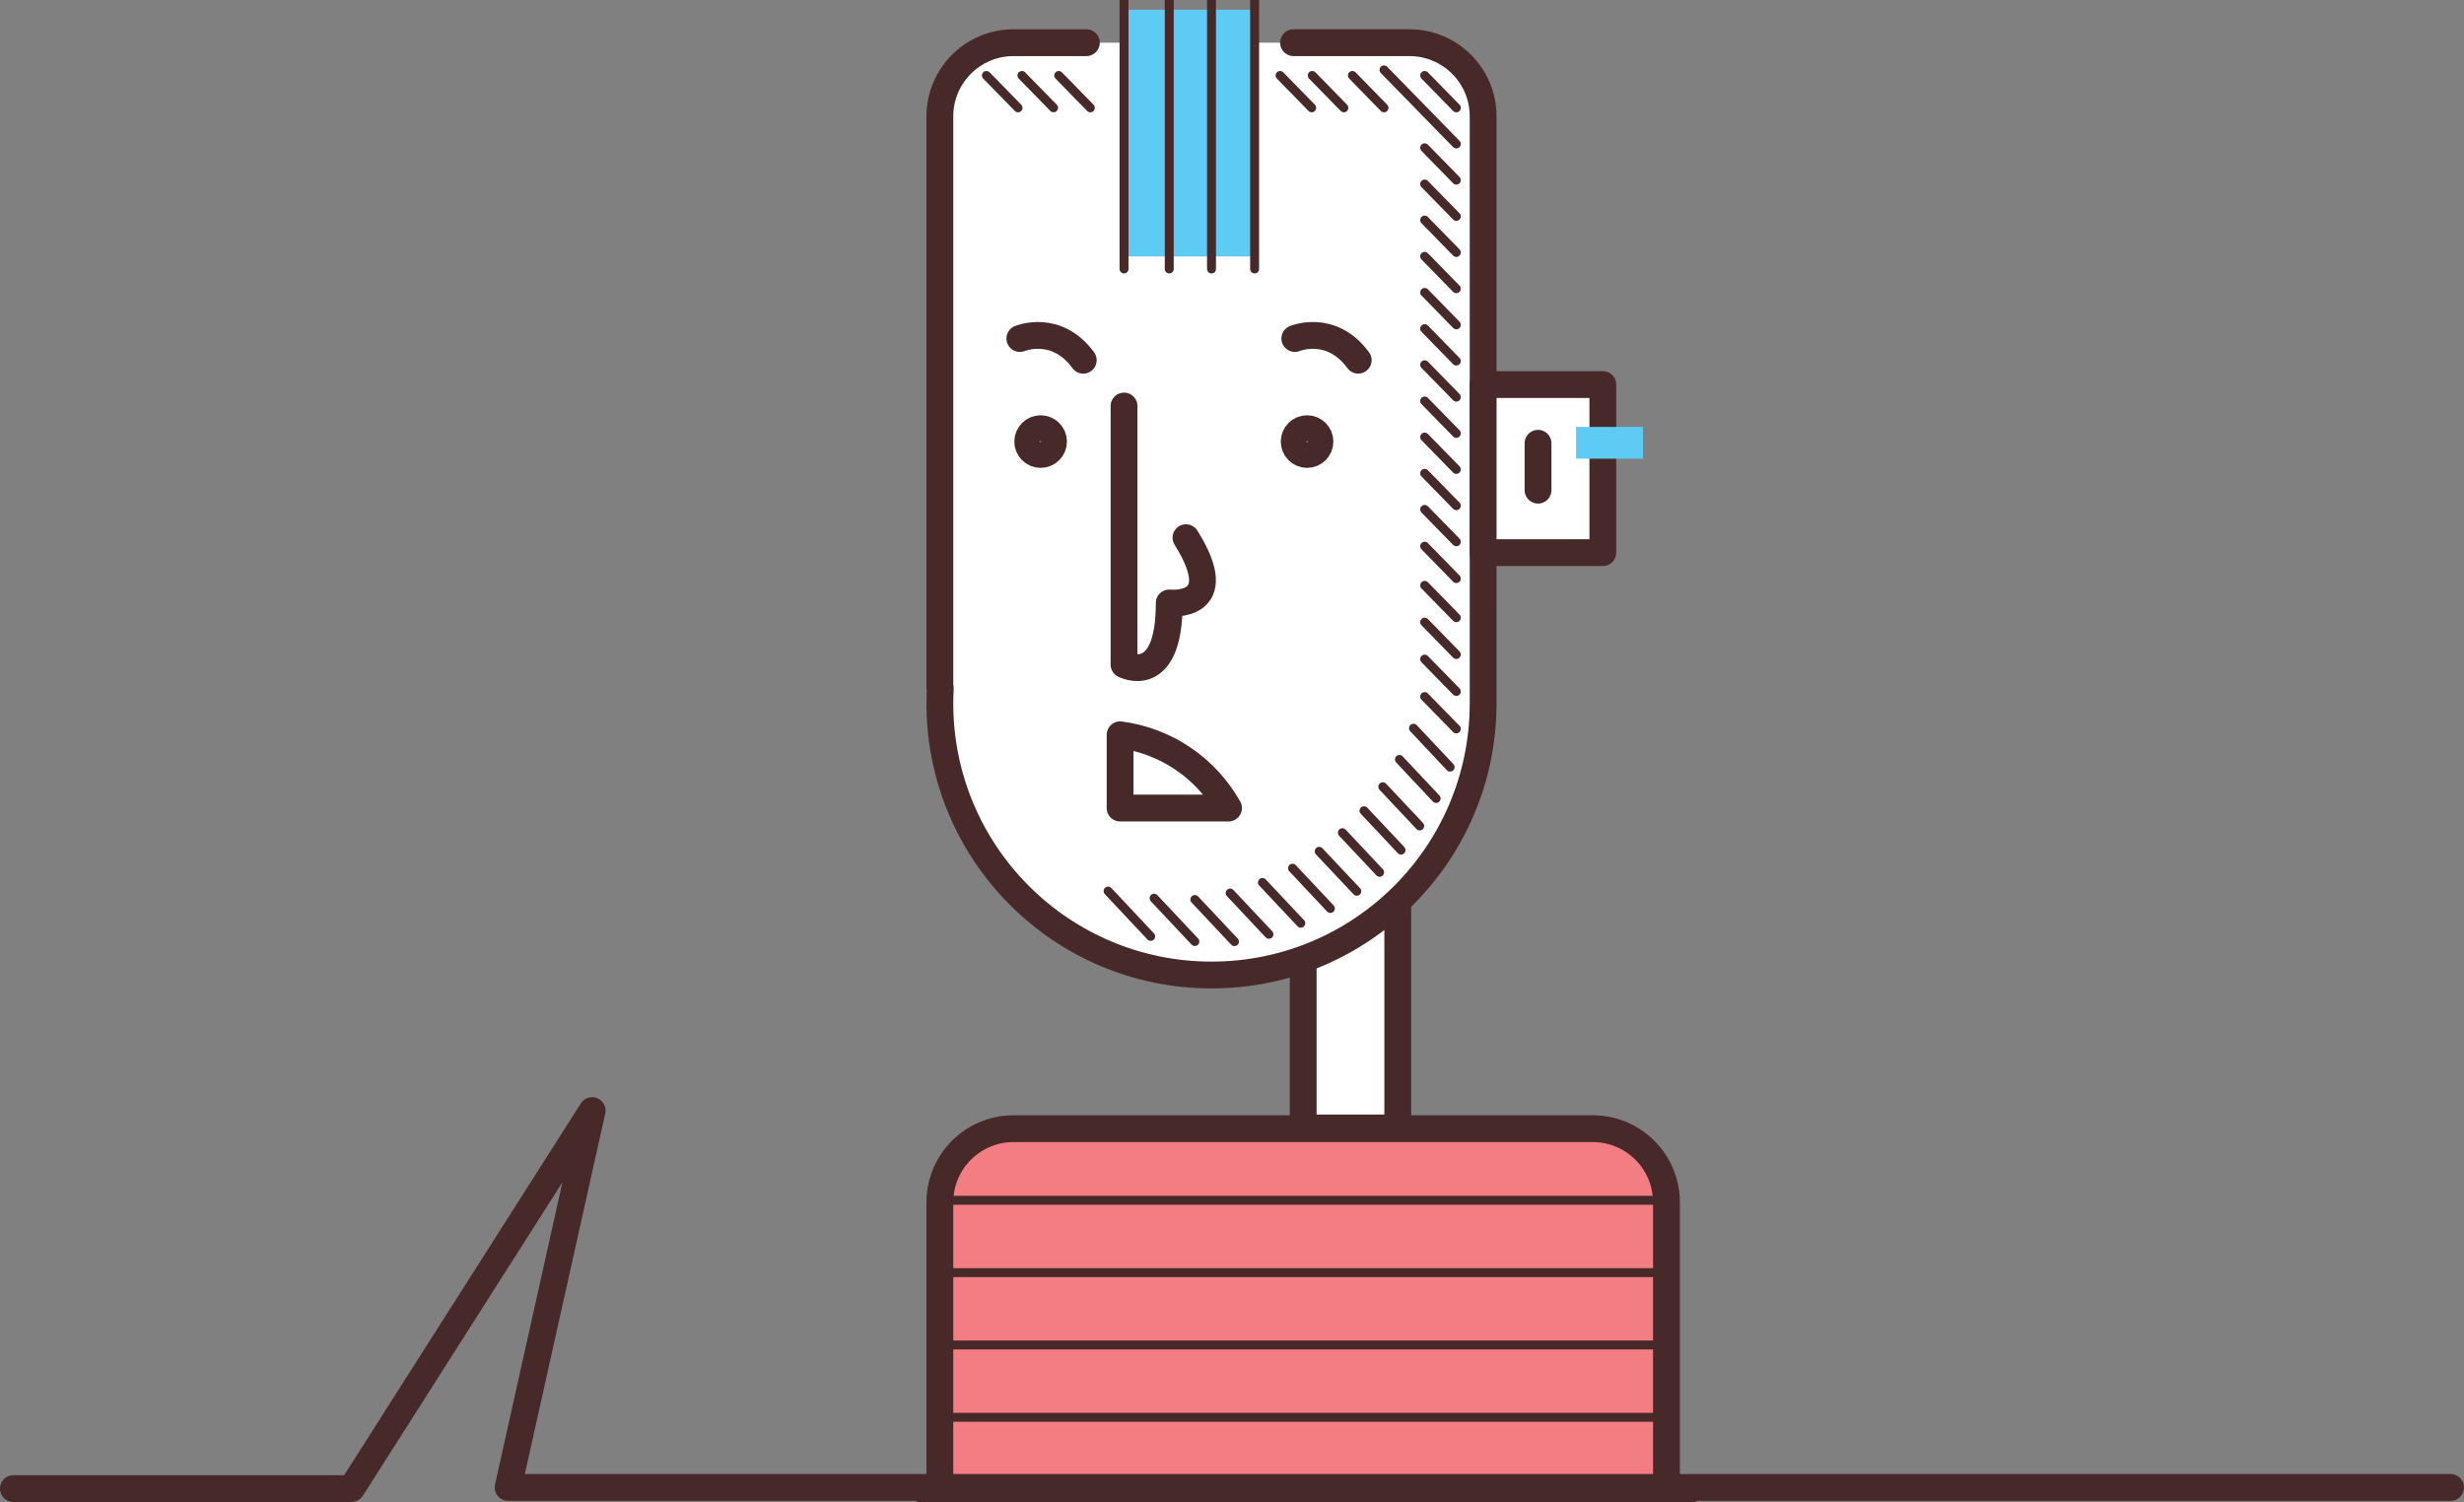
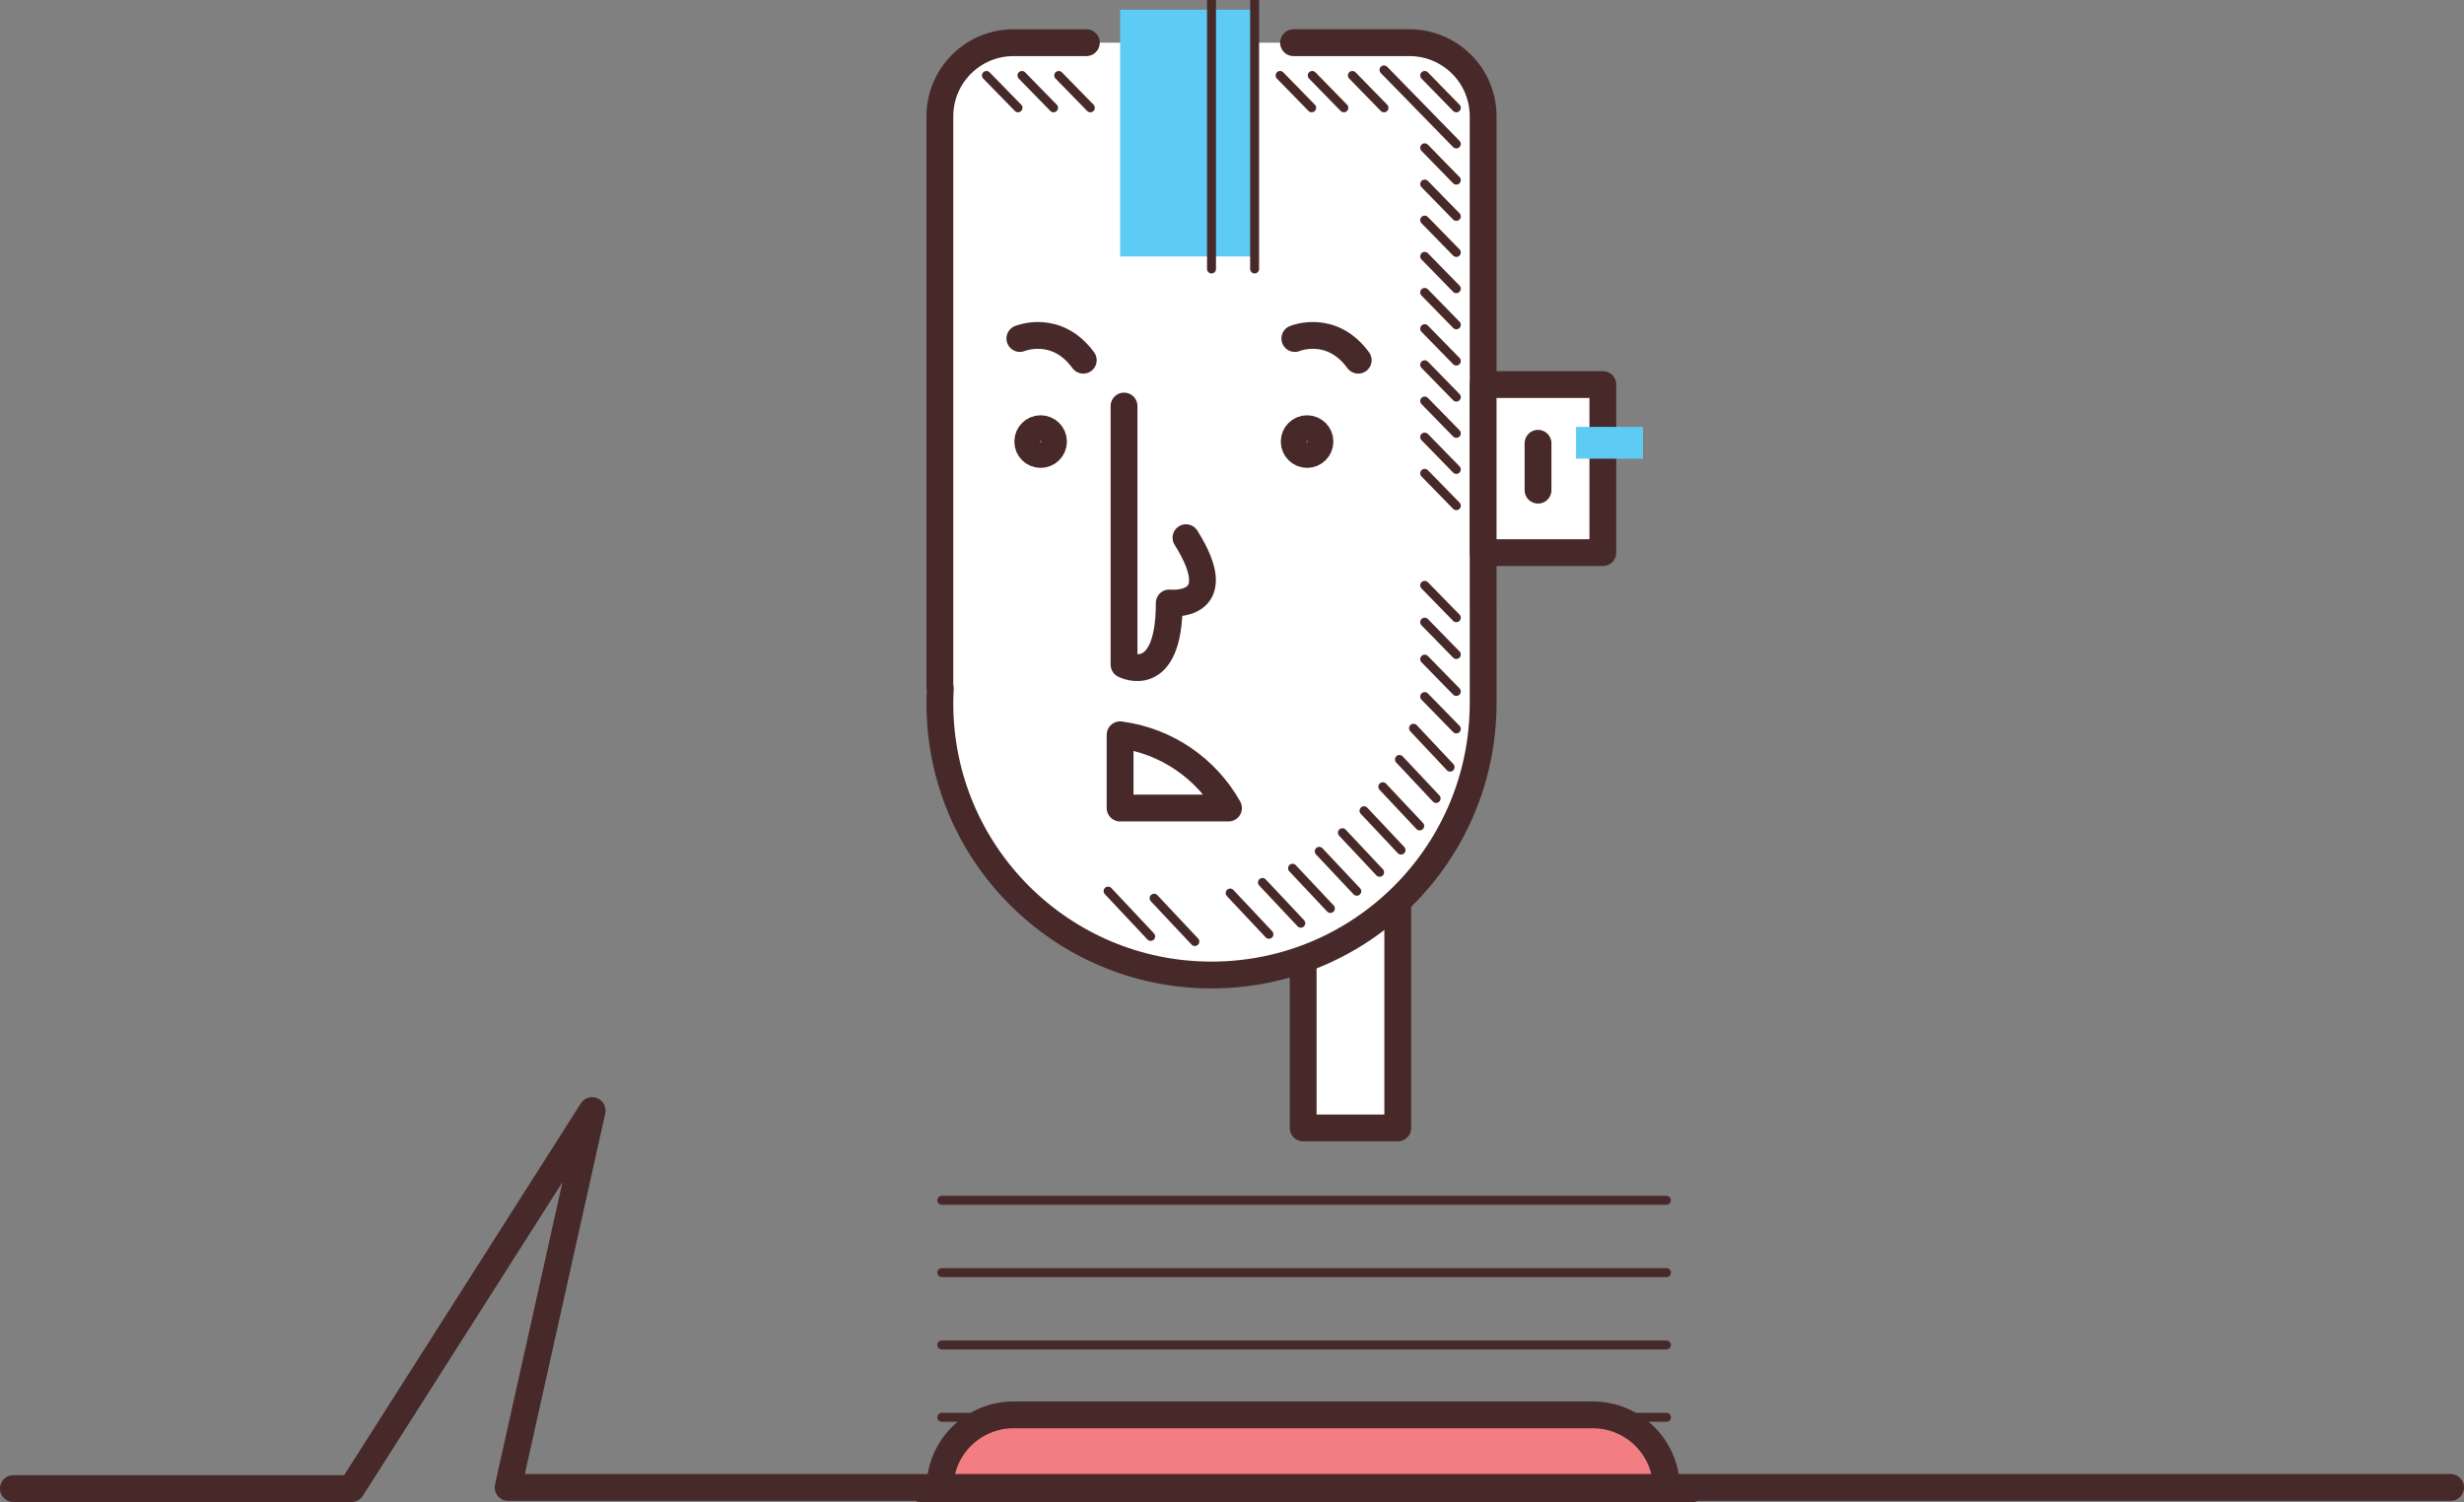
<svg xmlns="http://www.w3.org/2000/svg" version="1.1" id="Layer_1" x="0px" y="0px" width="275.686px" height="168.056px" viewBox="0 -3.259 275.686 168.056" enable-background="new 0 -3.259 275.686 168.056" xml:space="preserve">
  <rect x="0" y="-3.259" width="275.686" height="168.056" fill="#808080" stroke="none" />
  <g id="Layer_4">
</g>
  <g>
    <polygon fill="#FFFFFF" stroke="#482929" stroke-width="3" stroke-linecap="round" stroke-linejoin="round" stroke-miterlimit="10" points="   156.389,92.648 156.389,122.947 145.807,122.947 145.807,103.017 156.384,92.648  " />
    <path fill="#FFFFFF" stroke="#482929" stroke-width="3" stroke-linecap="round" stroke-linejoin="round" stroke-miterlimit="10" d="   M121.546,1.517h-8.145c-4.553,0-8.244,3.691-8.244,8.244v63.921l0.051,0.056c-0.031,0.564-0.051,1.131-0.051,1.704   c0,16.785,13.607,30.393,30.394,30.393c16.741,0,30.318-13.54,30.389-30.266l0.002-0.003v-6.75v-3.71V9.76   c0-4.552-3.689-8.244-8.245-8.244h-12.97" />
    <rect x="165.942" y="39.768" fill="#FFFFFF" stroke="#482929" stroke-width="3" stroke-linecap="round" stroke-linejoin="round" stroke-miterlimit="10" width="13.393" height="18.808" />
    <line fill="none" stroke="#482929" stroke-width="3" stroke-linecap="round" stroke-linejoin="round" stroke-miterlimit="10" x1="172.083" y1="46.339" x2="172.083" y2="51.583" />
    <rect x="125.322" y="-2.169" fill="#5DCBF4" width="15.052" height="27.604" />
    <path fill="none" stroke="#482929" stroke-width="3" stroke-linecap="round" stroke-linejoin="round" stroke-miterlimit="10" d="   M125.323,87.153v-8.197c5.216,0.68,9.656,3.804,12.129,8.197H125.323z" />
-     <path fill="#F27D82" stroke="#482929" stroke-width="3" stroke-linecap="round" stroke-linejoin="round" stroke-miterlimit="10" d="   M105.157,163.295v-32.022c0-4.553,3.691-8.245,8.244-8.245h64.807c4.555,0,8.245,3.692,8.245,8.245v21.562v3.71v6.75H105.157z" />
+     <path fill="#F27D82" stroke="#482929" stroke-width="3" stroke-linecap="round" stroke-linejoin="round" stroke-miterlimit="10" d="   M105.157,163.295c0-4.553,3.691-8.245,8.244-8.245h64.807c4.555,0,8.245,3.692,8.245,8.245v21.562v3.71v6.75H105.157z" />
    <line fill="#F27D82" stroke="#482929" stroke-linecap="round" stroke-linejoin="round" stroke-miterlimit="10" x1="140.373" y1="26.836" x2="140.373" y2="-3.259" />
-     <line fill="#F27D82" stroke="#482929" stroke-linecap="round" stroke-linejoin="round" stroke-miterlimit="10" x1="130.821" y1="26.836" x2="130.821" y2="-3.259" />
-     <line fill="#F27D82" stroke="#482929" stroke-linecap="round" stroke-linejoin="round" stroke-miterlimit="10" x1="125.763" y1="26.836" x2="125.763" y2="-3.259" />
    <line fill="#F27D82" stroke="#482929" stroke-linecap="round" stroke-linejoin="round" stroke-miterlimit="10" x1="135.551" y1="26.836" x2="135.551" y2="-3.259" />
    <path fill="none" stroke="#482929" stroke-width="3" stroke-linecap="round" stroke-linejoin="round" stroke-miterlimit="10" d="   M125.763,42.171v28.935c0,0,5.058,2.655,5.058-6.898c0,0,6.93,0.75,1.872-7.306" />
    <rect x="176.338" y="44.507" fill="#5DCBF4" width="7.491" height="3.56" />
    <line fill="#F27D82" stroke="#482929" stroke-linecap="round" stroke-linejoin="round" stroke-miterlimit="10" x1="162.941" y1="8.805" x2="159.401" y2="5.184" />
    <line fill="#F27D82" stroke="#482929" stroke-linecap="round" stroke-linejoin="round" stroke-miterlimit="10" x1="154.85" y1="8.805" x2="151.311" y2="5.184" />
    <line fill="#F27D82" stroke="#482929" stroke-linecap="round" stroke-linejoin="round" stroke-miterlimit="10" x1="150.359" y1="8.805" x2="146.821" y2="5.184" />
    <line fill="#F27D82" stroke="#482929" stroke-linecap="round" stroke-linejoin="round" stroke-miterlimit="10" x1="117.878" y1="8.805" x2="114.339" y2="5.184" />
    <line fill="#F27D82" stroke="#482929" stroke-linecap="round" stroke-linejoin="round" stroke-miterlimit="10" x1="146.759" y1="8.805" x2="143.221" y2="5.184" />
    <line fill="#F27D82" stroke="#482929" stroke-linecap="round" stroke-linejoin="round" stroke-miterlimit="10" x1="121.995" y1="8.805" x2="118.455" y2="5.184" />
    <line fill="#F27D82" stroke="#482929" stroke-linecap="round" stroke-linejoin="round" stroke-miterlimit="10" x1="113.903" y1="8.805" x2="110.365" y2="5.184" />
    <line fill="#F27D82" stroke="#482929" stroke-linecap="round" stroke-linejoin="round" stroke-miterlimit="10" x1="162.941" y1="16.897" x2="159.401" y2="13.276" />
    <line fill="#F27D82" stroke="#482929" stroke-linecap="round" stroke-linejoin="round" stroke-miterlimit="10" x1="162.941" y1="24.989" x2="159.401" y2="21.368" />
    <line fill="#F27D82" stroke="#482929" stroke-linecap="round" stroke-linejoin="round" stroke-miterlimit="10" x1="162.941" y1="33.082" x2="159.401" y2="29.46" />
    <line fill="#F27D82" stroke="#482929" stroke-linecap="round" stroke-linejoin="round" stroke-miterlimit="10" x1="162.941" y1="41.174" x2="159.401" y2="37.553" />
    <line fill="#F27D82" stroke="#482929" stroke-linecap="round" stroke-linejoin="round" stroke-miterlimit="10" x1="162.941" y1="49.266" x2="159.401" y2="45.645" />
    <line fill="#F27D82" stroke="#482929" stroke-linecap="round" stroke-linejoin="round" stroke-miterlimit="10" x1="162.941" y1="12.848" x2="154.848" y2="4.562" />
    <line fill="#F27D82" stroke="#482929" stroke-linecap="round" stroke-linejoin="round" stroke-miterlimit="10" x1="162.941" y1="20.954" x2="159.401" y2="17.333" />
    <line fill="#F27D82" stroke="#482929" stroke-linecap="round" stroke-linejoin="round" stroke-miterlimit="10" x1="162.941" y1="29.046" x2="159.401" y2="25.425" />
    <line fill="#F27D82" stroke="#482929" stroke-linecap="round" stroke-linejoin="round" stroke-miterlimit="10" x1="162.941" y1="37.138" x2="159.401" y2="33.517" />
    <line fill="#F27D82" stroke="#482929" stroke-linecap="round" stroke-linejoin="round" stroke-miterlimit="10" x1="162.941" y1="45.23" x2="159.401" y2="41.609" />
    <line fill="#F27D82" stroke="#482929" stroke-linecap="round" stroke-linejoin="round" stroke-miterlimit="10" x1="162.941" y1="53.323" x2="159.401" y2="49.702" />
-     <line fill="#F27D82" stroke="#482929" stroke-linecap="round" stroke-linejoin="round" stroke-miterlimit="10" x1="162.941" y1="61.477" x2="159.401" y2="57.855" />
    <line fill="#F27D82" stroke="#482929" stroke-linecap="round" stroke-linejoin="round" stroke-miterlimit="10" x1="162.941" y1="69.975" x2="159.401" y2="66.354" />
-     <line fill="#F27D82" stroke="#482929" stroke-linecap="round" stroke-linejoin="round" stroke-miterlimit="10" x1="162.941" y1="57.358" x2="159.401" y2="53.738" />
    <line fill="#F27D82" stroke="#482929" stroke-linecap="round" stroke-linejoin="round" stroke-miterlimit="10" x1="162.941" y1="65.857" x2="159.401" y2="62.235" />
    <line fill="#F27D82" stroke="#482929" stroke-linecap="round" stroke-linejoin="round" stroke-miterlimit="10" x1="162.941" y1="74.11" x2="159.401" y2="70.491" />
    <line fill="#F27D82" stroke="#482929" stroke-linecap="round" stroke-linejoin="round" stroke-miterlimit="10" x1="162.941" y1="78.3" x2="159.401" y2="74.679" />
    <line fill="#F27D82" stroke="#482929" stroke-linecap="round" stroke-linejoin="round" stroke-miterlimit="10" x1="186.453" y1="131.042" x2="105.368" y2="131.042" />
    <line fill="#F27D82" stroke="#482929" stroke-linecap="round" stroke-linejoin="round" stroke-miterlimit="10" x1="186.453" y1="139.136" x2="105.368" y2="139.136" />
    <line fill="#F27D82" stroke="#482929" stroke-linecap="round" stroke-linejoin="round" stroke-miterlimit="10" x1="186.453" y1="147.227" x2="105.368" y2="147.227" />
    <line fill="#F27D82" stroke="#482929" stroke-linecap="round" stroke-linejoin="round" stroke-miterlimit="10" x1="186.453" y1="155.321" x2="105.368" y2="155.321" />
    <line fill="none" stroke="#482929" stroke-width="3" stroke-linecap="round" stroke-linejoin="round" stroke-miterlimit="10" x1="189.073" y1="163.412" x2="103.284" y2="163.412" />
    <path fill="#FFFFFF" stroke="#482929" stroke-width="3" stroke-linecap="round" stroke-linejoin="round" stroke-miterlimit="10" d="   M114.107,34.617c0,0,4.072-1.702,7.095,2.427" />
    <path fill="#FFFFFF" stroke="#482929" stroke-width="3" stroke-linecap="round" stroke-linejoin="round" stroke-miterlimit="10" d="   M144.871,34.617c0,0,4.071-1.702,7.094,2.427" />
    <circle fill="none" stroke="#482929" stroke-width="3" stroke-linecap="round" stroke-linejoin="round" stroke-miterlimit="10" cx="116.431" cy="46.149" r="1.442" />
    <circle fill="none" stroke="#482929" stroke-width="3" stroke-linecap="round" stroke-linejoin="round" stroke-miterlimit="10" cx="146.243" cy="46.149" r="1.442" />
    <g>
      <line fill="#F27D82" stroke="#482929" stroke-linecap="round" stroke-linejoin="round" stroke-miterlimit="10" x1="156.577" y1="81.716" x2="160.682" y2="86.082" />
      <line fill="#F27D82" stroke="#482929" stroke-linecap="round" stroke-linejoin="round" stroke-miterlimit="10" x1="158.152" y1="78.221" x2="162.247" y2="82.577" />
      <line fill="#F27D82" stroke="#482929" stroke-linecap="round" stroke-linejoin="round" stroke-miterlimit="10" x1="154.716" y1="84.768" x2="158.843" y2="89.156" />
      <line fill="#F27D82" stroke="#482929" stroke-linecap="round" stroke-linejoin="round" stroke-miterlimit="10" x1="152.613" y1="87.453" x2="156.757" y2="91.858" />
      <line fill="#F27D82" stroke="#482929" stroke-linecap="round" stroke-linejoin="round" stroke-miterlimit="10" x1="154.361" y1="94.342" x2="150.194" y2="89.911" />
      <line fill="#F27D82" stroke="#482929" stroke-linecap="round" stroke-linejoin="round" stroke-miterlimit="10" x1="147.602" y1="91.996" x2="151.805" y2="96.465" />
      <line fill="#F27D82" stroke="#482929" stroke-linecap="round" stroke-linejoin="round" stroke-miterlimit="10" x1="141.249" y1="95.477" x2="145.541" y2="100.041" />
      <line fill="#F27D82" stroke="#482929" stroke-linecap="round" stroke-linejoin="round" stroke-miterlimit="10" x1="144.616" y1="93.888" x2="148.851" y2="98.39" />
      <line fill="#F27D82" stroke="#482929" stroke-linecap="round" stroke-linejoin="round" stroke-miterlimit="10" x1="137.636" y1="96.663" x2="141.976" y2="101.279" />
-       <line fill="#F27D82" stroke="#482929" stroke-linecap="round" stroke-linejoin="round" stroke-miterlimit="10" x1="133.687" y1="97.385" x2="138.118" y2="102.098" />
      <line fill="#F27D82" stroke="#482929" stroke-linecap="round" stroke-linejoin="round" stroke-miterlimit="10" x1="129.126" y1="97.24" x2="133.687" y2="102.091" />
      <line fill="#F27D82" stroke="#482929" stroke-linecap="round" stroke-linejoin="round" stroke-miterlimit="10" x1="123.98" y1="96.445" x2="128.743" y2="101.514" />
    </g>
  </g>
  <g id="Layer_2">
    <polyline fill="none" stroke="#472929" stroke-width="3" stroke-linecap="round" stroke-linejoin="round" stroke-miterlimit="10" points="   1.5,163.297 39.331,163.297 66.254,121.002 56.85,163.17 274.186,163.17  " />
  </g>
</svg>